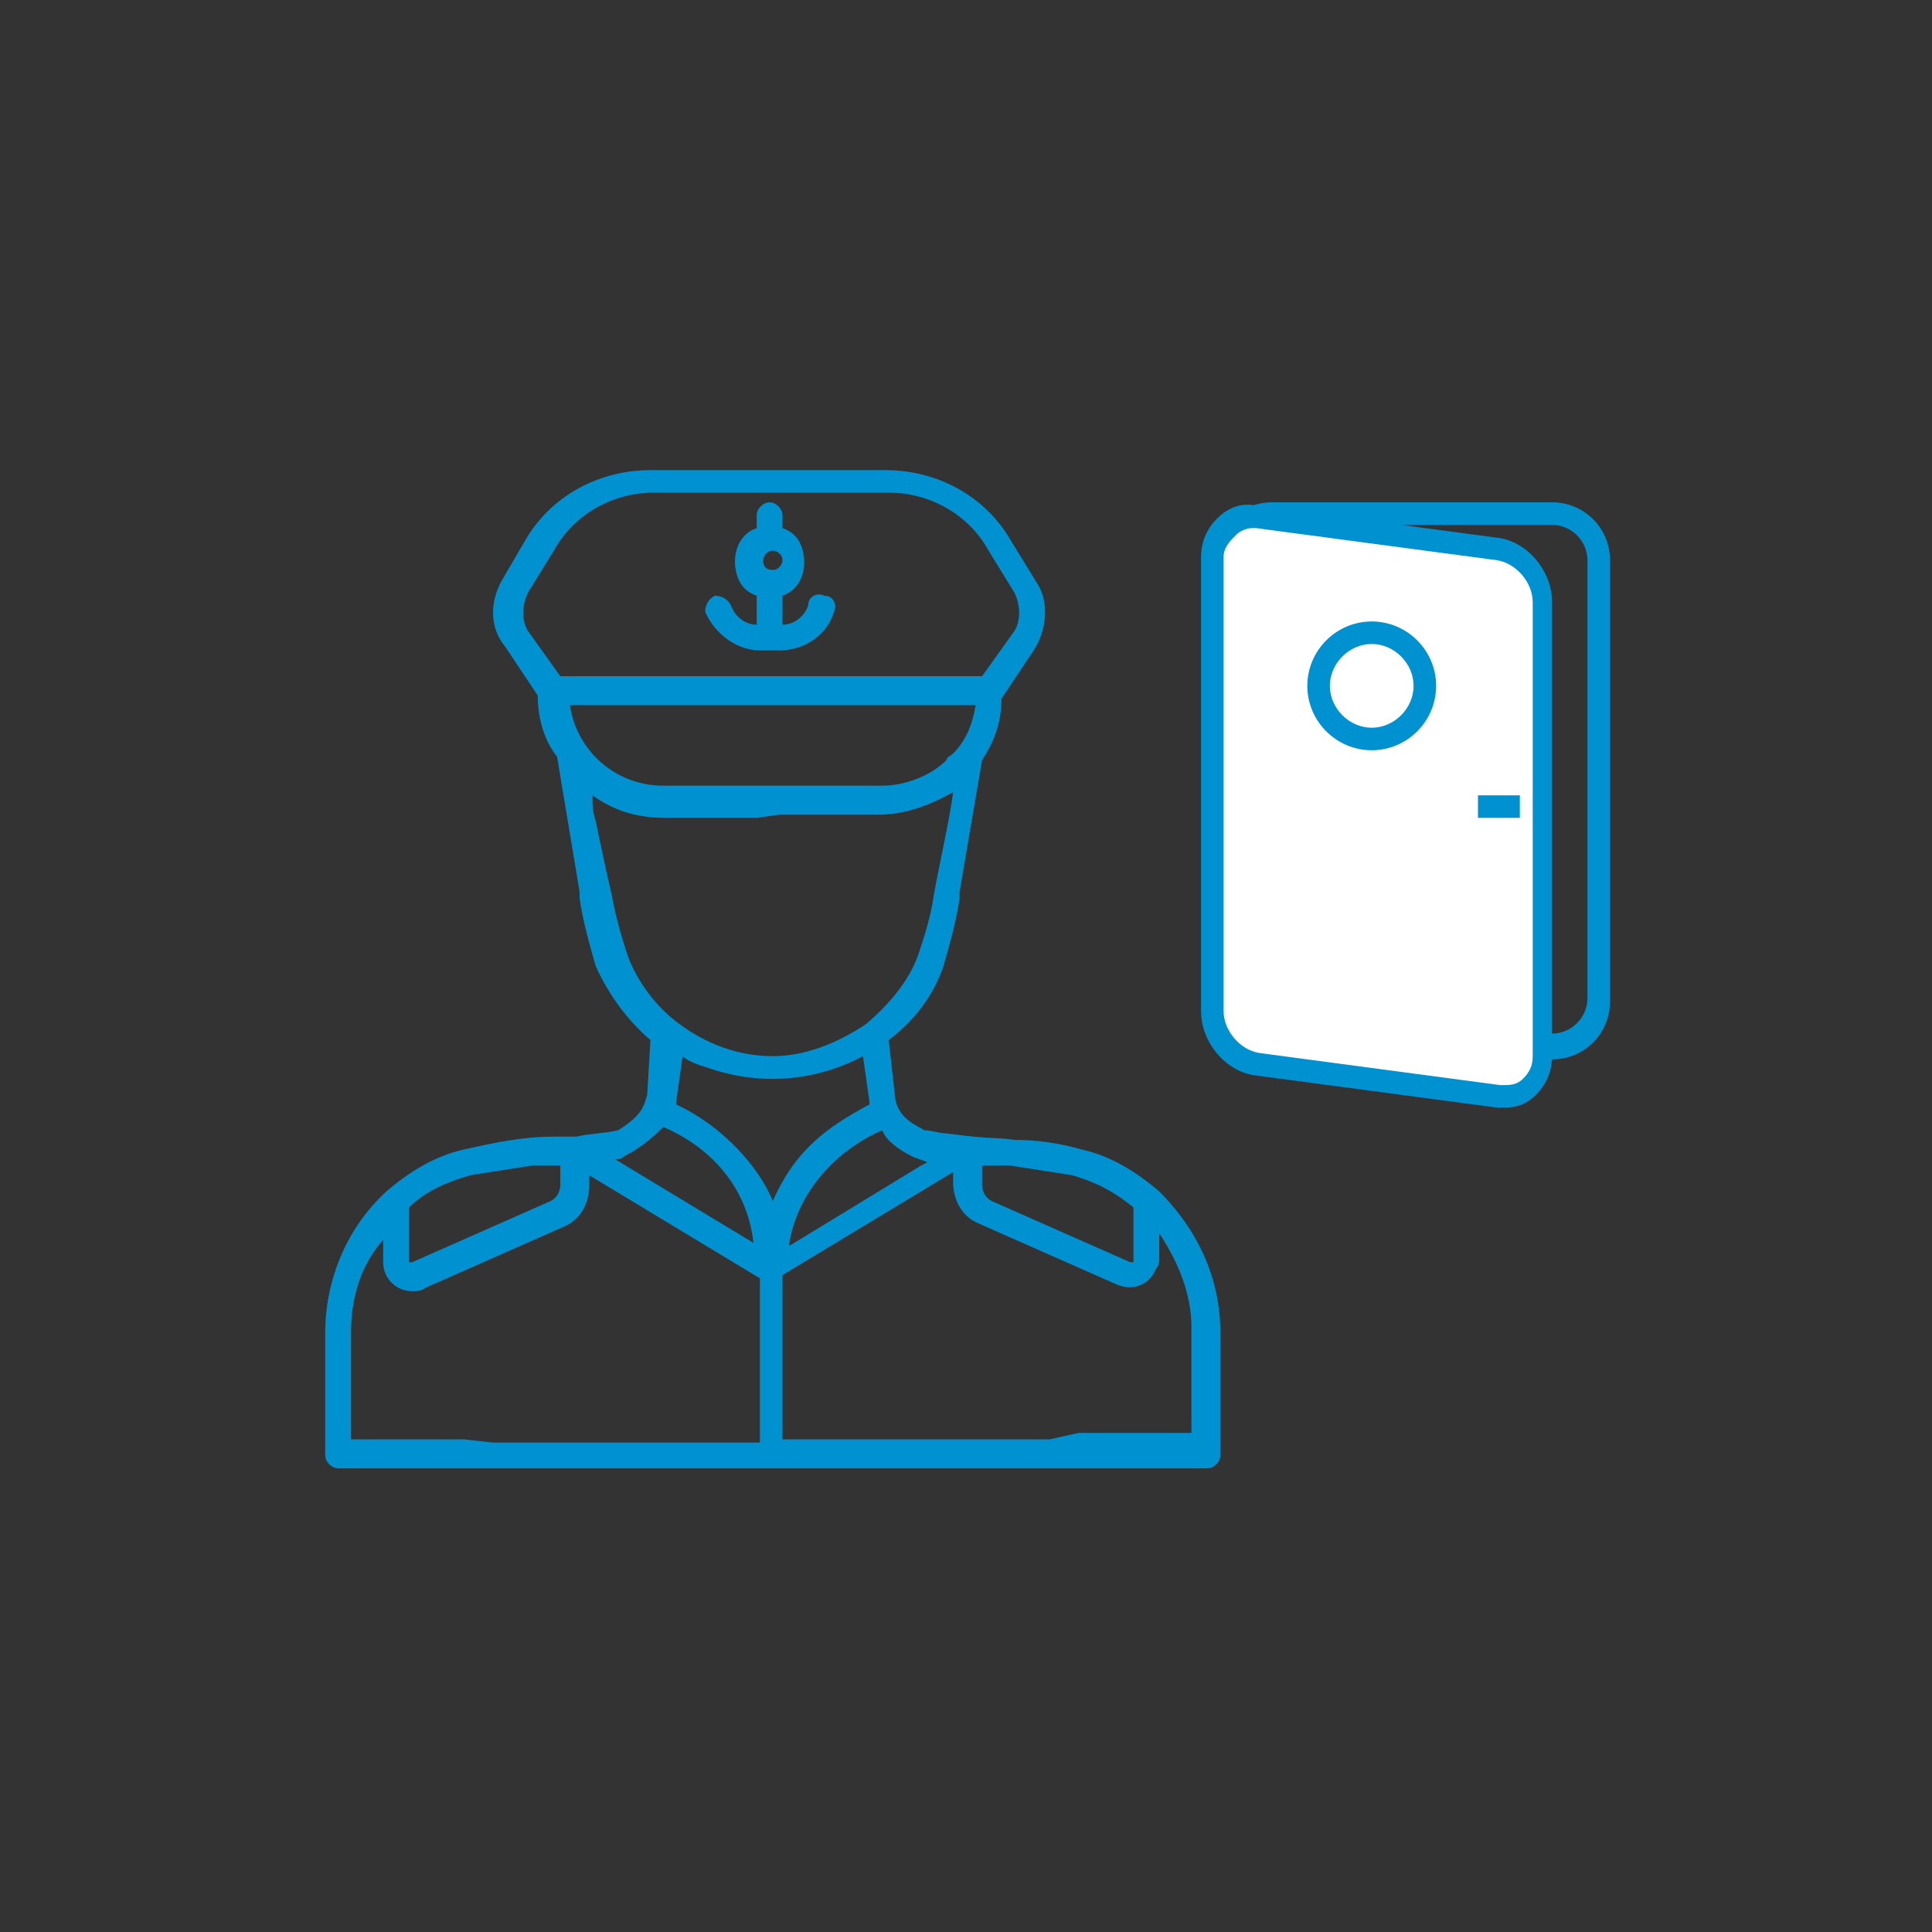
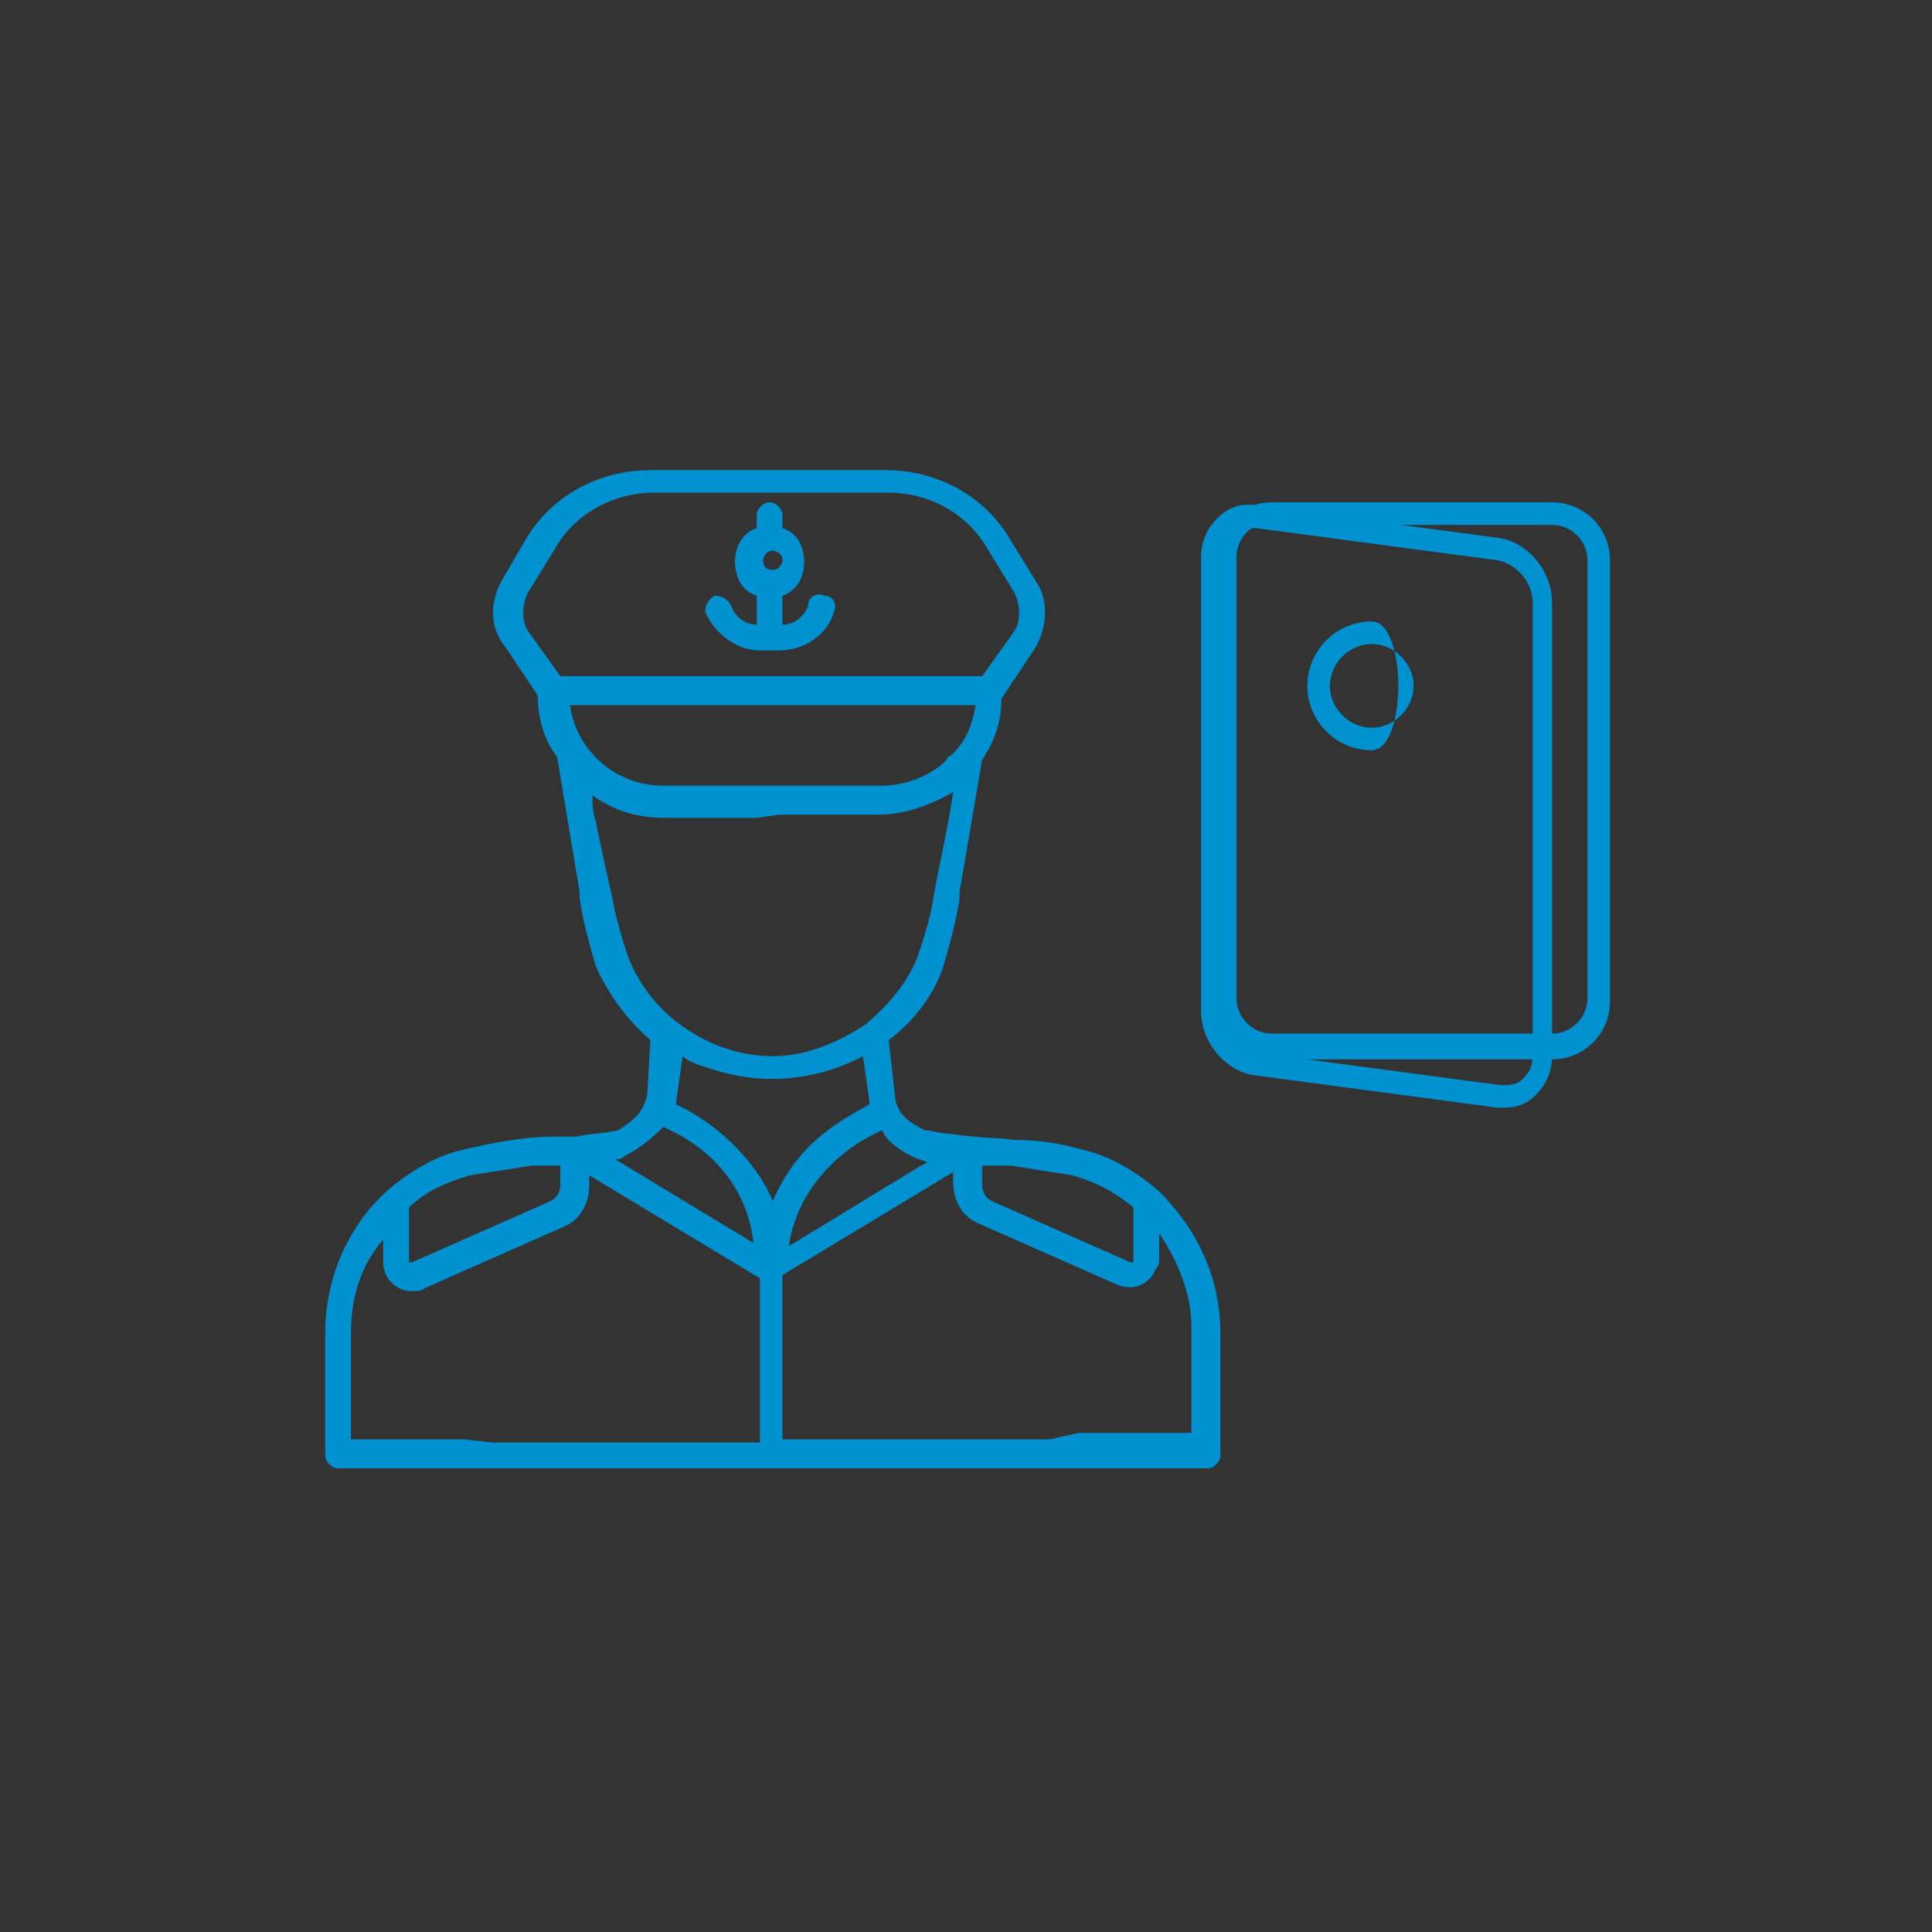
<svg xmlns="http://www.w3.org/2000/svg" version="1.1" id="Layer_1" x="0px" y="0px" viewBox="0 0 60 60" style="enable-background:new 0 0 60 60;" xml:space="preserve">
  <rect x="0" y="0" width="60" height="60" fill="#333333" stroke="none" />
  <style type="text/css">
	.st0{fill:#0091D0;}
	.st1{fill:#FFFFFF;}
</style>
  <g>
    <g>
      <path class="st0" d="M48.2,32.9h-8.7c-1,0-1.8-0.8-1.8-1.8V17.4c0-1,0.8-1.8,1.8-1.8h8.7c1,0,1.8,0.8,1.8,1.8v13.7    C50,32.1,49.2,32.9,48.2,32.9z M39.5,16.2c-0.6,0-1.1,0.5-1.1,1.1v13.7c0,0.6,0.5,1.1,1.1,1.1h8.7c0.6,0,1.1-0.5,1.1-1.1V17.4    c0-0.6-0.5-1.1-1.1-1.1H39.5z" />
      <g>
-         <path class="st1" d="M46.5,34L39,33c-0.8-0.1-1.4-0.8-1.4-1.6l0-14.1c0-0.8,0.6-1.4,1.4-1.2l7.5,1c0.8,0.1,1.4,0.8,1.4,1.6     l0,14.1C47.9,33.6,47.3,34.1,46.5,34z" />
        <path class="st0" d="M46.7,34.4c-0.1,0-0.1,0-0.2,0l-7.5-1c-0.9-0.1-1.7-1-1.7-2l0-14.1c0-0.5,0.2-0.9,0.5-1.2     c0.3-0.3,0.7-0.5,1.2-0.4l7.5,1c0.9,0.1,1.7,1,1.7,2l0,14.1c0,0.5-0.2,0.9-0.5,1.2C47.4,34.3,47.1,34.4,46.7,34.4z M38.9,16.4     c-0.2,0-0.4,0.1-0.5,0.2C38.2,16.8,38,17,38,17.3l0,14.1c0,0.6,0.5,1.2,1.1,1.3l7.5,1c0.3,0,0.5,0,0.7-0.2     c0.2-0.2,0.3-0.4,0.3-0.7l0-14.1c0-0.6-0.5-1.2-1.1-1.3l-7.5-1C39,16.4,38.9,16.4,38.9,16.4z" />
      </g>
-       <path class="st0" d="M42.6,23.3c-1.1,0-2-0.9-2-2s0.9-2,2-2s2,0.9,2,2S43.7,23.3,42.6,23.3z M42.6,20c-0.7,0-1.3,0.6-1.3,1.3    s0.6,1.3,1.3,1.3s1.3-0.6,1.3-1.3S43.3,20,42.6,20z" />
-       <rect x="45.9" y="24.7" class="st0" width="1.3" height="0.7" />
+       <path class="st0" d="M42.6,23.3c-1.1,0-2-0.9-2-2s0.9-2,2-2S43.7,23.3,42.6,23.3z M42.6,20c-0.7,0-1.3,0.6-1.3,1.3    s0.6,1.3,1.3,1.3s1.3-0.6,1.3-1.3S43.3,20,42.6,20z" />
    </g>
    <g>
      <path class="st0" d="M23.6,20.2h0.6c0.8,0,1.5-0.5,1.7-1.2c0.1-0.2,0-0.5-0.3-0.5c-0.2-0.1-0.5,0-0.5,0.3    c-0.1,0.3-0.4,0.6-0.8,0.6v-0.9c0.6-0.2,0.8-0.9,0.6-1.5c-0.1-0.3-0.3-0.5-0.6-0.6V16c0-0.2-0.2-0.4-0.4-0.4    c-0.2,0-0.4,0.2-0.4,0.4v0.4c-0.6,0.2-0.8,0.9-0.6,1.5c0.1,0.3,0.3,0.5,0.6,0.6v0.9c-0.4,0-0.7-0.3-0.8-0.6    c-0.1-0.2-0.3-0.3-0.5-0.3c-0.2,0.1-0.3,0.3-0.3,0.5c0,0,0,0,0,0C22.2,19.7,22.9,20.2,23.6,20.2z M23.7,17.4    c0-0.1,0.1-0.3,0.3-0.3c0.1,0,0.3,0.1,0.3,0.3c0,0.1-0.1,0.3-0.3,0.3c0,0,0,0,0,0C23.8,17.7,23.7,17.6,23.7,17.4L23.7,17.4z" />
      <path class="st0" d="M18,27.7c0,0.1,0,0.1,0,0.2c0.1,0.7,0.3,1.4,0.5,2.1c0.4,0.9,1,1.7,1.7,2.3L20.1,34c-0.1,0.3-0.1,0.6-0.9,1.1    c-0.4,0.1-0.9,0.1-1.3,0.2l-0.1,0l0,0c-0.2,0-0.2,0-0.6,0c-1,0-1.9,0.2-2.8,0.4c-0.9,0.2-1.7,0.7-2.4,1.3    c-1.2,1.1-1.9,2.7-1.9,4.4v3.8c0,0.2,0.2,0.4,0.4,0.4h27c0.2,0,0.4-0.2,0.4-0.4v-3.8c0-1.7-0.7-3.2-1.9-4.4    c-0.7-0.6-1.5-1.1-2.4-1.3c-0.7-0.2-1.4-0.3-2.1-0.3c-0.7-0.1-0.6,0-2.1-0.2c-0.2,0-0.5-0.1-0.7-0.1c-0.1-0.1-0.8-0.3-0.9-1    l-0.2-1.8c0.8-0.6,1.4-1.4,1.7-2.3c0.2-0.7,0.4-1.4,0.5-2.1c0-0.1,0-0.1,0-0.2l0.7-4.1c0.4-0.6,0.6-1.2,0.6-1.9l1-1.5l0,0    c0.4-0.6,0.5-1.5,0.1-2.1l-0.8-1.3c-0.8-1.4-2.3-2.2-3.9-2.2h-7.3c-1.6,0-3.1,0.8-3.9,2.2L15.6,18c-0.4,0.7-0.4,1.5,0.1,2.1l1,1.5    c0,0.7,0.2,1.4,0.6,1.9 M33.3,36.5c0.7,0.2,1.3,0.5,1.9,1v1.6c0,0,0,0,0,0.1c0,0,0,0-0.1,0l-4.3-1.9c-0.2-0.1-0.3-0.3-0.3-0.5    v-0.6c0.2,0,0.3,0,0.5,0c0.1,0,0.3,0,0.4,0C32,36.3,32.7,36.4,33.3,36.5z M12.7,37.5c0.5-0.5,1.2-0.8,1.9-1    c0.6-0.1,1.3-0.2,1.9-0.3c0.1,0,0.3,0,0.4,0c0.2,0,0.3,0,0.5,0v0.6c0,0.2-0.1,0.4-0.3,0.5l-4.3,1.9c0,0-0.1,0-0.1,0c0,0,0,0,0,0    L12.7,37.5z M28.3,35.9c0.2,0.1,0.3,0.1,0.5,0.2l-0.2,0.1l-4.1,2.5c0.2-1.5,1.3-2.9,2.9-3.6C27.5,35.4,27.9,35.7,28.3,35.9z     M29.4,23.6c-0.5,0.5-1.3,0.8-2,0.8h-6.8c-1.5,0-2.7-1.1-2.9-2.5h12.6c-0.1,0.6-0.3,1.1-0.7,1.5C29.5,23.5,29.4,23.5,29.4,23.6z     M16.4,18.4l0.8-1.3c0.6-1.1,1.8-1.8,3.1-1.8h7.3c1.3,0,2.5,0.7,3.1,1.8l0.8,1.3c0.2,0.4,0.2,0.9,0,1.2l-1,1.4H17.4l-1-1.4    C16.2,19.3,16.2,18.8,16.4,18.4z M24.2,25.3h3.1c0.8,0,1.6-0.3,2.3-0.7c-0.1,0.8-0.4,2.1-0.6,3.2c-0.1,0.7-0.3,1.3-0.5,1.9    c-0.3,0.8-0.9,1.5-1.6,2.1c-0.9,0.6-1.9,1-2.9,1c-1.1,0-2.1-0.4-2.9-1c-0.7-0.5-1.3-1.3-1.6-2.1v0c-0.2-0.6-0.4-1.3-0.5-1.9    c-0.1-0.4-0.4-1.8-0.5-2.3l0,0c-0.1-0.3-0.1-0.5-0.1-0.8c0.7,0.5,1.4,0.7,2.3,0.7h2.8 M22.1,33.2c1.5,0.5,3.2,0.4,4.7-0.4l0.2,1.4    c0,0,0,0.1,0,0.1c-1.3,0.7-2.3,1.4-3,3c-0.4-1-1.5-2.3-3-3c0,0,0,0,0-0.1l0.2-1.4C21.4,33,21.8,33.1,22.1,33.2z M19.4,35.9    c0.4-0.2,0.8-0.5,1.2-0.9c1.4,0.6,2.6,1.8,2.8,3.6L19.1,36C19.2,36,19.3,36,19.4,35.9z M14.4,44.7h-3.5v-3.3c0-1.1,0.3-2.1,1-2.9    v0.7c0,0.5,0.4,0.9,0.9,0.9c0.1,0,0.3,0,0.4-0.1l4.3-1.9c0.5-0.2,0.8-0.7,0.8-1.3v-0.3l5.3,3.2v5.1h-8.3 M32.6,44.7h-8.3v-5.1    l5.3-3.2v0.3c0,0.6,0.3,1.1,0.8,1.3l4.3,1.9c0.5,0.2,1,0,1.2-0.5c0.1-0.1,0.1-0.2,0.1-0.4v-0.7c0.6,0.9,1,1.9,1,2.9v3.3h-3.5" />
    </g>
  </g>
</svg>